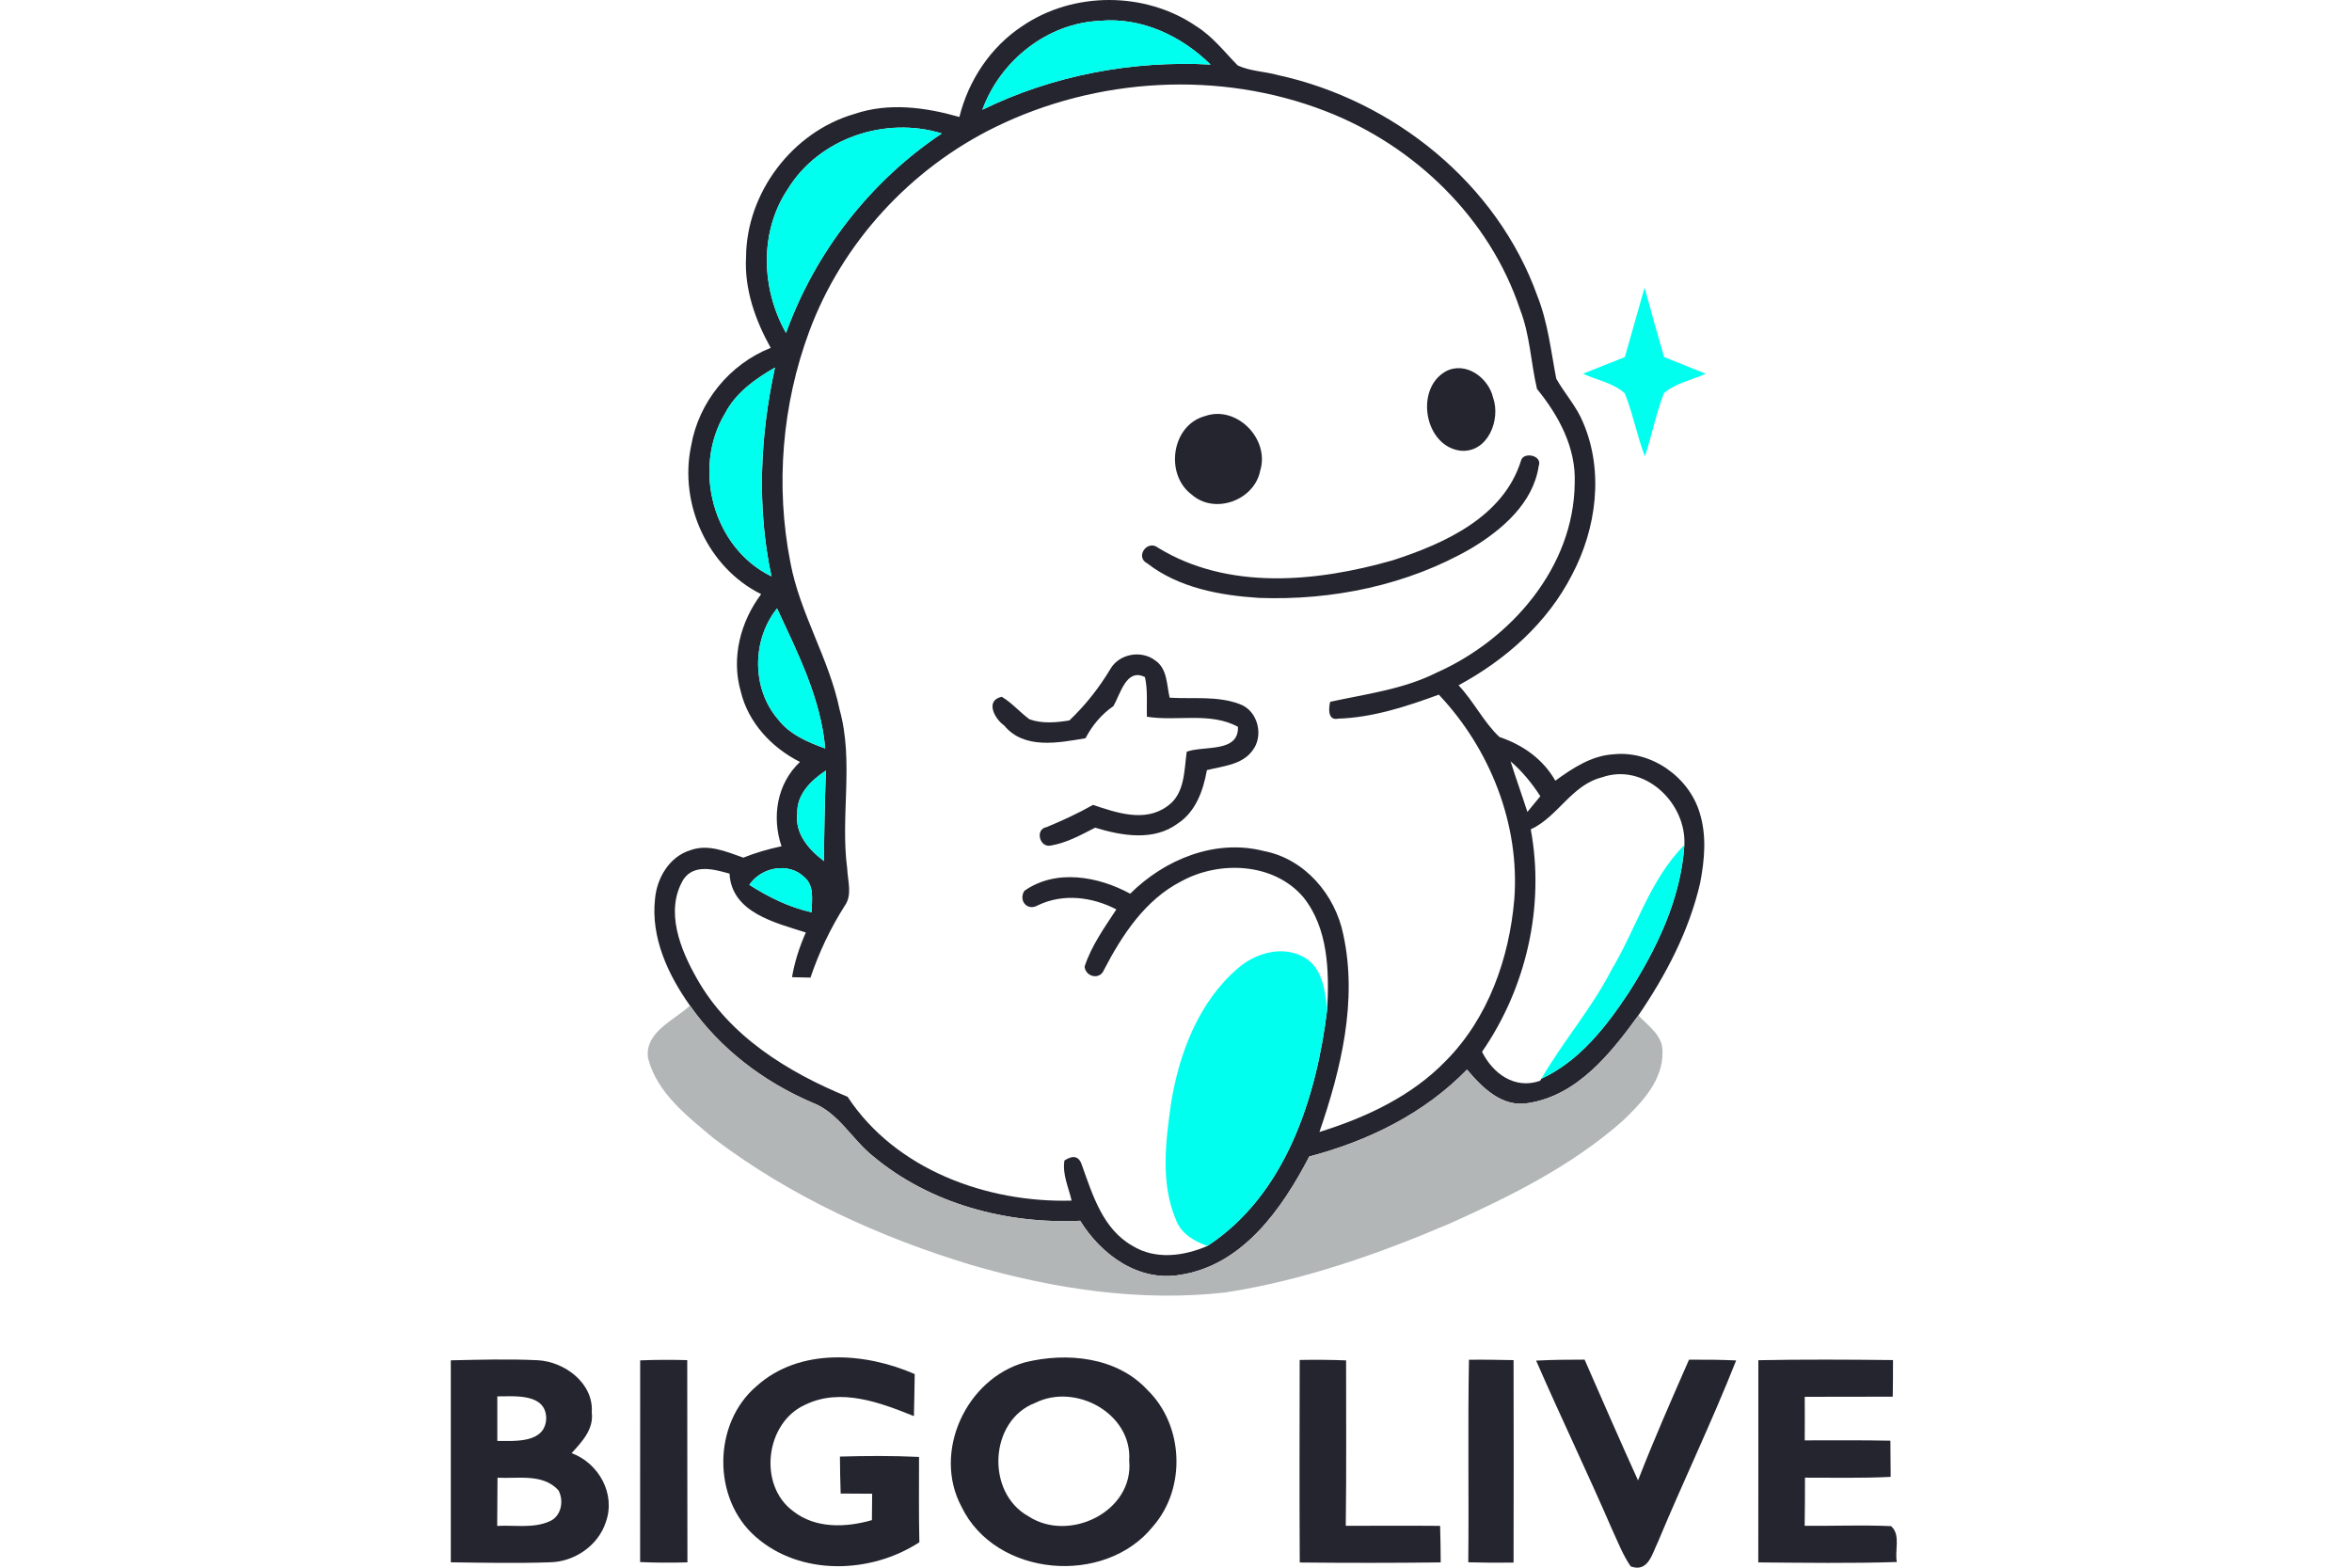
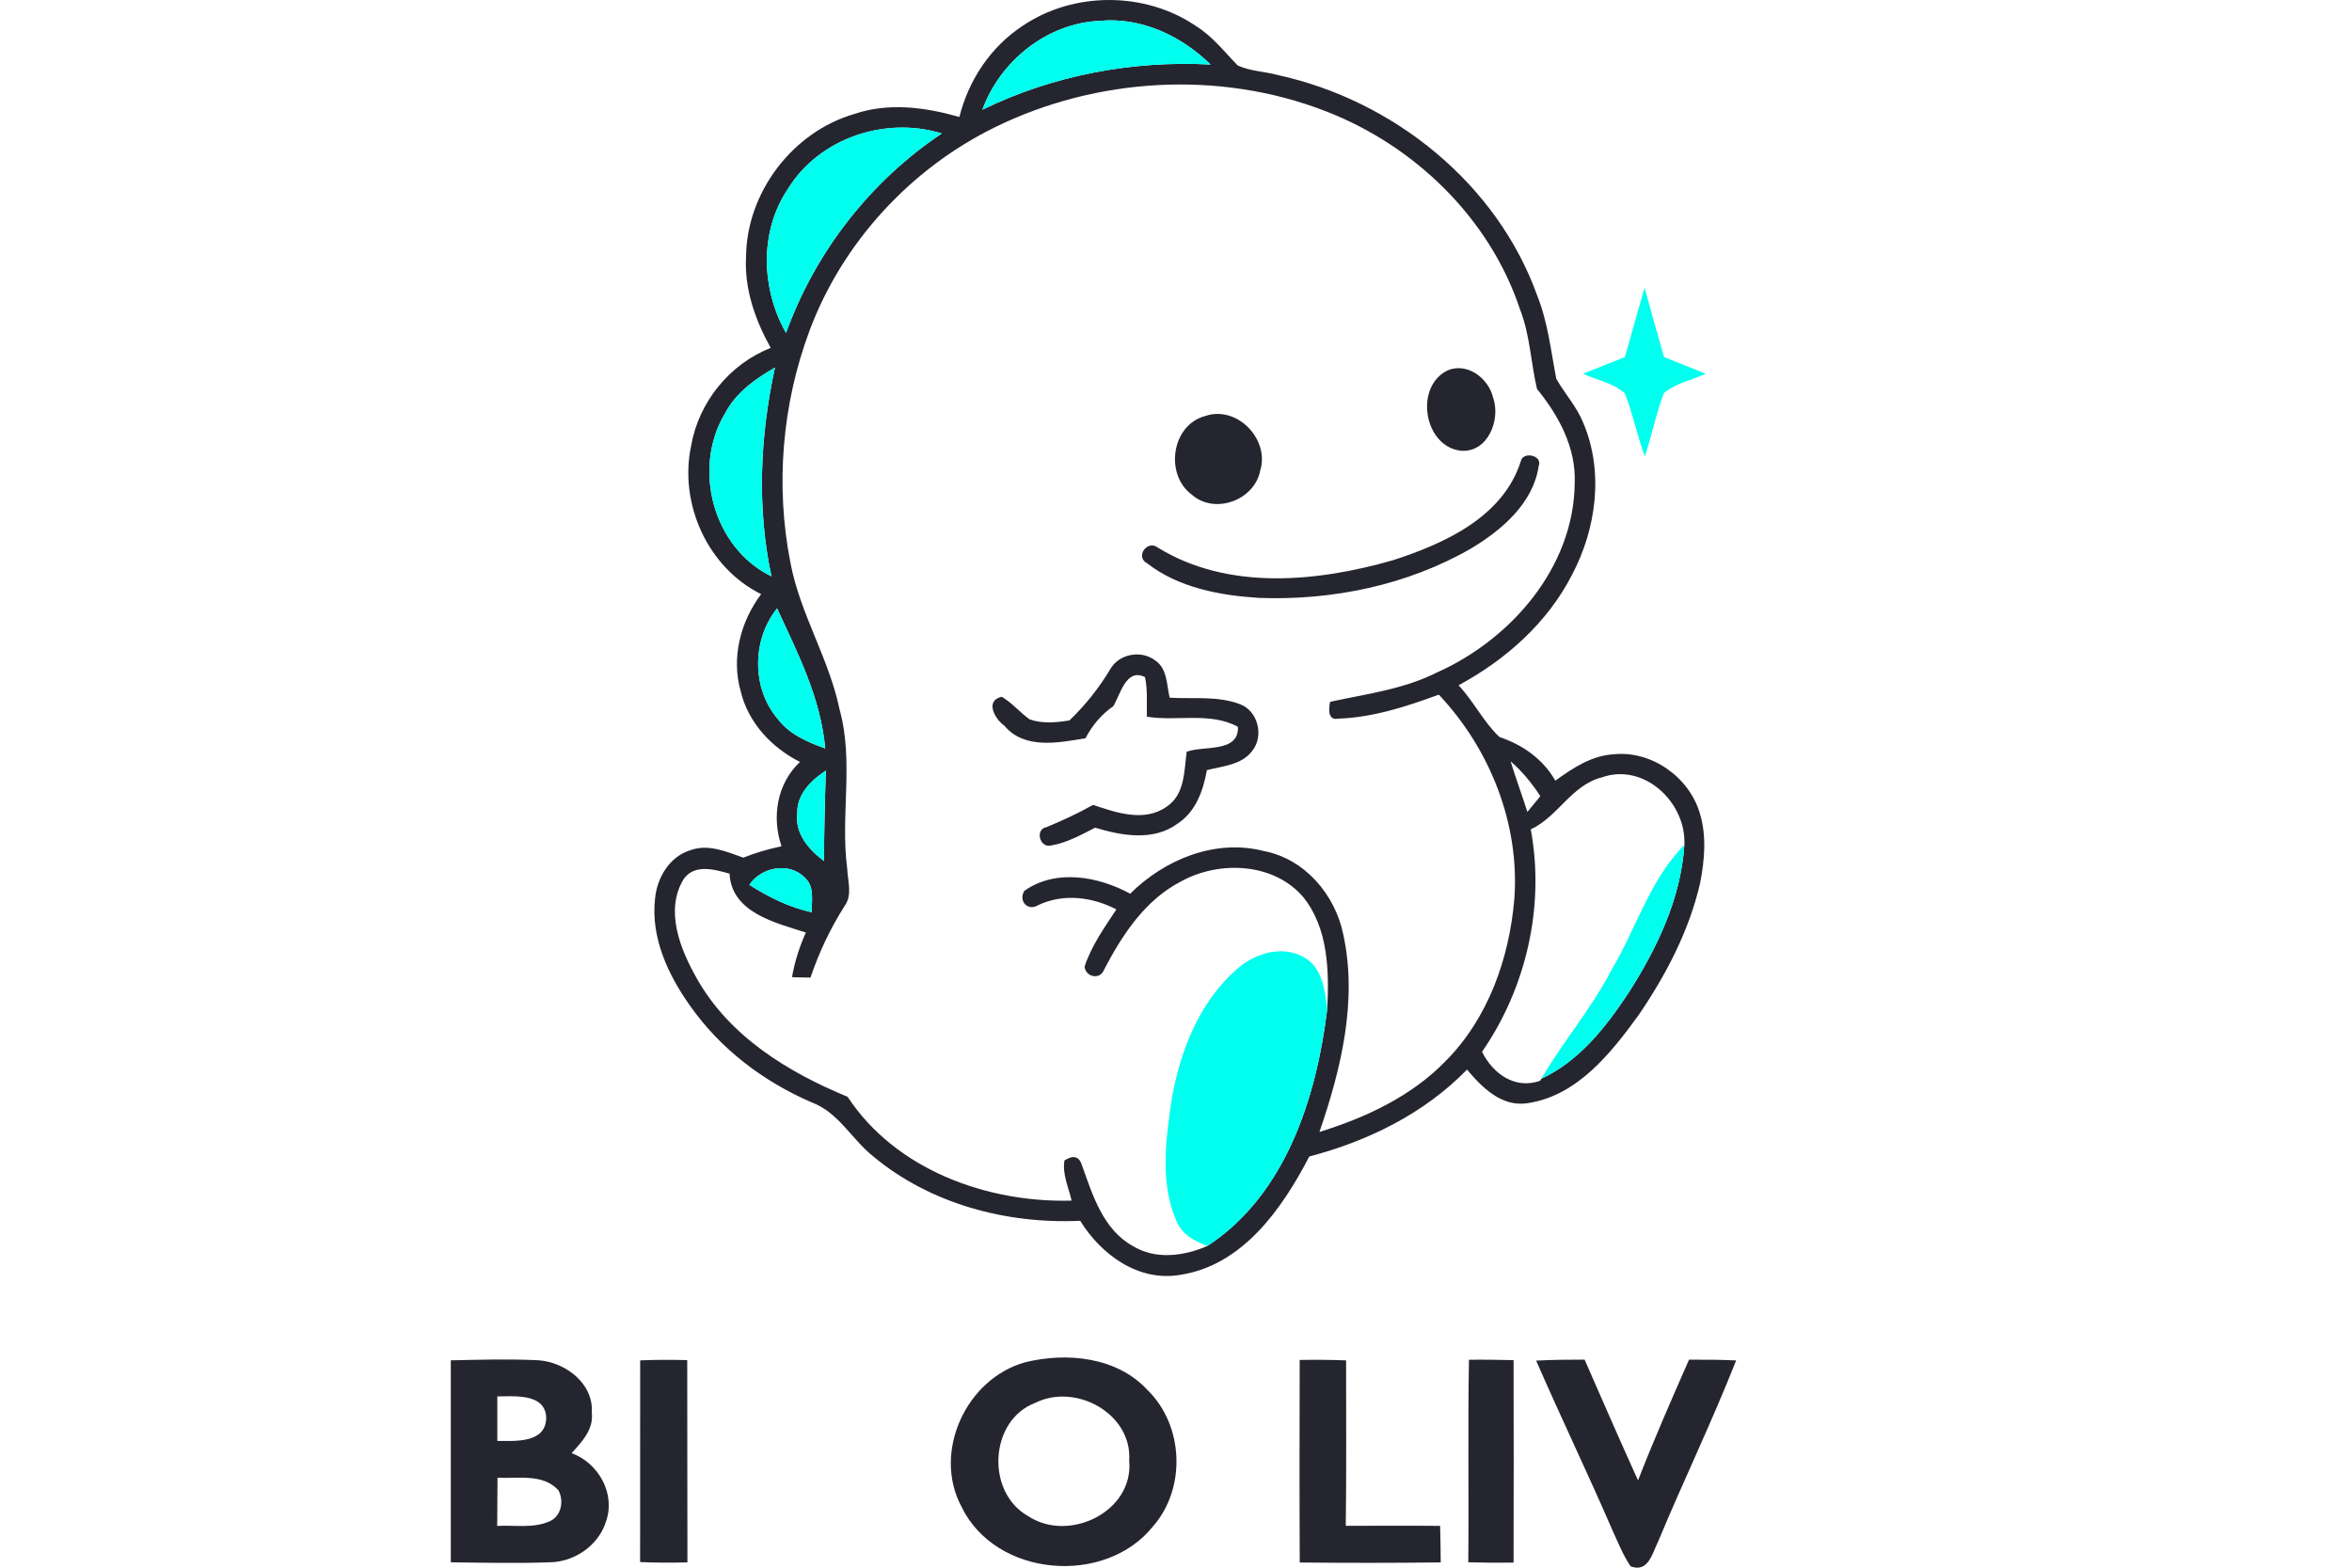
<svg xmlns="http://www.w3.org/2000/svg" width="120" height="80" viewBox="0 0 120 80" fill="none">
  <path d="M52.154 1.334C54.755 -0.446 58.426 -0.443 61.027 1.334C61.863 1.855 62.468 2.644 63.148 3.34C63.788 3.636 64.527 3.645 65.207 3.833C71.095 5.118 76.384 9.365 78.436 15.101C78.973 16.451 79.129 17.905 79.4 19.324C79.831 20.085 80.439 20.743 80.772 21.563C81.839 24.055 81.449 26.98 80.205 29.332C78.954 31.783 76.815 33.676 74.416 34.971C75.187 35.788 75.692 36.845 76.5 37.609C77.688 38.008 78.727 38.735 79.353 39.839C80.236 39.2 81.2 38.557 82.326 38.492C84.25 38.289 86.171 39.646 86.72 41.483C87.082 42.643 86.969 43.887 86.742 45.06C86.18 47.502 84.998 49.757 83.592 51.815C82.185 53.749 80.482 55.904 77.969 56.291C76.634 56.521 75.626 55.505 74.847 54.581C72.67 56.824 69.797 58.23 66.8 59.017C65.419 61.68 63.398 64.577 60.204 65.058C58.077 65.419 56.181 64.025 55.111 62.297C51.356 62.472 47.464 61.44 44.548 59.007C43.459 58.14 42.782 56.768 41.423 56.259C38.959 55.202 36.745 53.521 35.201 51.316C34.084 49.744 33.199 47.842 33.42 45.868C33.514 44.798 34.159 43.706 35.229 43.385C36.139 43.051 37.069 43.466 37.926 43.766C38.556 43.513 39.208 43.326 39.873 43.185C39.367 41.692 39.639 39.986 40.815 38.882C39.37 38.155 38.173 36.879 37.792 35.279C37.3 33.57 37.78 31.721 38.834 30.32C36.102 28.967 34.633 25.698 35.263 22.745C35.647 20.518 37.222 18.584 39.321 17.752C38.535 16.336 37.973 14.758 38.064 13.117C38.086 9.827 40.434 6.73 43.59 5.816C45.337 5.22 47.211 5.473 48.948 5.969C49.413 4.101 50.536 2.401 52.154 1.334ZM50.121 5.601C53.723 3.839 57.762 3.081 61.763 3.293C60.276 1.833 58.236 0.867 56.118 1.063C53.421 1.185 51.035 3.097 50.121 5.601ZM50.764 6.493C46.453 8.607 42.976 12.381 41.298 16.885C39.901 20.634 39.554 24.788 40.328 28.714C40.818 31.328 42.302 33.608 42.836 36.209C43.575 38.866 42.867 41.629 43.225 44.327C43.25 44.957 43.5 45.671 43.094 46.229C42.368 47.374 41.785 48.6 41.351 49.888C41.114 49.882 40.643 49.872 40.409 49.866C40.543 49.077 40.79 48.316 41.114 47.586C39.564 47.087 37.325 46.576 37.222 44.583C36.455 44.367 35.422 44.071 34.876 44.867C33.906 46.473 34.711 48.453 35.556 49.938C37.212 52.882 40.2 54.716 43.244 55.969C45.689 59.69 50.358 61.387 54.674 61.268C54.522 60.598 54.191 59.921 54.309 59.219C54.768 58.923 55.064 59.007 55.208 59.481C55.75 60.994 56.274 62.722 57.771 63.57C58.944 64.3 60.394 64.106 61.604 63.582C65.6 60.963 67.168 56.007 67.717 51.491C67.817 49.551 67.77 47.383 66.504 45.793C64.998 44.015 62.216 43.903 60.263 44.976C58.42 45.924 57.251 47.714 56.321 49.501C56.118 50.019 55.386 49.857 55.336 49.326C55.685 48.26 56.349 47.337 56.957 46.407C55.719 45.765 54.247 45.581 52.959 46.195C52.42 46.516 51.952 45.964 52.261 45.462C53.867 44.324 56.037 44.72 57.662 45.606C59.424 43.856 62.004 42.792 64.483 43.429C66.576 43.828 68.126 45.662 68.537 47.698C69.27 51.079 68.419 54.563 67.318 57.766C69.691 57.027 72.027 55.941 73.774 54.129C75.932 51.949 77.002 48.902 77.261 45.889C77.548 42.06 76.026 38.22 73.409 35.448C71.756 36.053 70.044 36.617 68.269 36.673C67.733 36.789 67.786 36.128 67.867 35.813C69.698 35.413 71.594 35.18 73.29 34.328C77.086 32.641 80.302 28.954 80.342 24.651C80.414 22.838 79.525 21.207 78.418 19.848C78.103 18.503 78.062 17.087 77.551 15.784C76.004 11.131 72.171 7.425 67.633 5.673C62.228 3.574 55.953 3.945 50.764 6.493ZM40.194 9.649C38.734 11.829 38.834 14.745 40.103 16.991C41.594 12.861 44.401 9.253 48.05 6.811C45.168 5.919 41.788 7.051 40.194 9.649ZM36.994 21.092C35.304 23.899 36.373 27.96 39.361 29.413C38.606 25.898 38.778 22.252 39.539 18.756C38.535 19.336 37.543 20.038 36.994 21.092ZM39.692 36.702C40.284 37.481 41.211 37.871 42.103 38.195C41.881 35.644 40.705 33.333 39.645 31.047C38.36 32.653 38.341 35.13 39.692 36.702ZM77.07 38.85C77.339 39.714 77.651 40.569 77.928 41.433C78.147 41.164 78.365 40.896 78.589 40.631C78.162 39.973 77.666 39.362 77.07 38.85ZM40.677 41.505C40.549 42.546 41.27 43.36 42.04 43.94C42.047 42.4 42.084 40.862 42.137 39.321C41.388 39.82 40.649 40.522 40.677 41.505ZM78.1 42.322C78.826 46.239 77.875 50.406 75.614 53.674C76.169 54.791 77.292 55.608 78.58 55.152L78.639 55.049C80.576 54.151 81.933 52.411 83.084 50.674C84.54 48.394 85.759 45.861 85.937 43.12C86.046 40.965 83.894 38.907 81.736 39.667C80.183 40.054 79.481 41.688 78.1 42.322ZM38.232 45.153C39.212 45.78 40.266 46.301 41.407 46.554C41.416 45.943 41.566 45.206 41.033 44.757C40.231 43.978 38.834 44.252 38.232 45.153Z" fill="#25252F" />
  <path d="M73.752 18.956C74.772 18.41 75.941 19.27 76.178 20.29C76.578 21.419 75.913 23.113 74.529 23.001C72.682 22.785 72.168 19.863 73.752 18.956Z" fill="#25252F" />
  <path d="M61.48 21.233C63.098 20.662 64.795 22.411 64.296 24.017C64.003 25.53 61.979 26.276 60.806 25.243C59.418 24.217 59.764 21.697 61.48 21.233Z" fill="#25252F" />
  <path d="M77.601 23.512C77.713 23.032 78.72 23.231 78.505 23.783C78.224 25.68 76.624 27.046 75.068 27.981C71.809 29.865 67.97 30.651 64.23 30.511C62.241 30.386 60.139 29.996 58.532 28.748C57.893 28.418 58.538 27.523 59.078 27.947C62.662 30.149 67.184 29.7 71.057 28.593C73.699 27.738 76.702 26.384 77.601 23.512Z" fill="#25252F" />
  <path d="M56.649 34.144C57.098 33.358 58.236 33.156 58.947 33.708C59.565 34.129 59.521 34.955 59.677 35.604C60.862 35.675 62.113 35.501 63.245 35.928C64.184 36.259 64.499 37.559 63.891 38.317C63.351 39.038 62.381 39.094 61.576 39.3C61.392 40.338 61.009 41.426 60.083 42.029C58.854 42.939 57.232 42.649 55.875 42.237C55.152 42.605 54.425 43.014 53.614 43.148C53.034 43.276 52.797 42.309 53.396 42.209C54.204 41.873 55.002 41.508 55.766 41.074C56.957 41.473 58.401 41.975 59.537 41.155C60.46 40.531 60.41 39.337 60.547 38.361C61.423 38.036 63.211 38.432 63.161 37.091C61.754 36.318 60.045 36.823 58.514 36.574C58.495 35.897 58.564 35.214 58.417 34.553C57.463 34.069 57.163 35.429 56.805 36.034C56.197 36.452 55.725 37.02 55.383 37.672C54.007 37.905 52.248 38.258 51.234 37.023C50.754 36.692 50.236 35.747 51.11 35.557C51.634 35.866 52.03 36.346 52.523 36.705C53.168 36.939 53.895 36.873 54.562 36.764C55.373 35.99 56.072 35.108 56.649 34.144Z" fill="#25252F" />
  <path d="M23 69.418C24.481 69.386 25.969 69.343 27.451 69.414C28.817 69.495 30.295 70.59 30.192 72.078C30.301 72.936 29.693 73.575 29.163 74.155C30.547 74.663 31.43 76.241 30.909 77.673C30.519 78.883 29.294 79.71 28.037 79.725C26.359 79.784 24.678 79.747 23 79.725C23.003 76.288 23.003 72.854 23 69.418ZM25.373 71.258C25.377 72.015 25.373 72.773 25.373 73.531C26.29 73.534 27.837 73.656 27.868 72.365C27.84 71.092 26.262 71.258 25.373 71.258ZM25.383 75.409C25.38 76.229 25.373 77.049 25.367 77.869C26.25 77.816 27.204 78.007 28.037 77.635C28.639 77.383 28.785 76.585 28.492 76.051C27.703 75.181 26.424 75.465 25.383 75.409Z" fill="#25252F" />
  <path d="M32.662 69.421C33.464 69.387 34.262 69.387 35.063 69.408C35.073 72.848 35.06 76.288 35.073 79.728C34.268 79.75 33.464 79.75 32.659 79.713C32.662 76.282 32.659 72.852 32.662 69.421Z" fill="#25252F" />
-   <path d="M38.6 70.734C40.79 68.763 44.127 69.009 46.669 70.119C46.659 70.834 46.647 71.548 46.628 72.265C44.903 71.573 42.892 70.805 41.089 71.682C39.043 72.589 38.66 75.802 40.478 77.124C41.61 78.013 43.166 77.954 44.485 77.573C44.489 77.124 44.492 76.675 44.498 76.226C43.961 76.223 43.428 76.22 42.892 76.216C42.87 75.587 42.857 74.957 42.854 74.33C44.199 74.292 45.546 74.283 46.89 74.348C46.89 75.802 46.874 77.252 46.906 78.702C44.426 80.321 40.833 80.436 38.544 78.415C36.333 76.478 36.361 72.639 38.6 70.734Z" fill="#25252F" />
  <path d="M52.31 69.517C54.434 68.997 56.979 69.24 58.542 70.93C60.394 72.73 60.532 75.93 58.835 77.882C56.377 80.957 50.785 80.486 49.054 76.884C47.564 74.093 49.301 70.347 52.31 69.517ZM52.828 71.585C50.464 72.474 50.289 76.167 52.463 77.371C54.537 78.743 57.859 77.14 57.612 74.532C57.771 72.137 54.88 70.562 52.828 71.585Z" fill="#25252F" />
  <path d="M66.311 69.399C67.1 69.386 67.889 69.39 68.678 69.421C68.675 72.234 68.7 75.05 68.662 77.863C70.265 77.863 71.871 77.851 73.475 77.866C73.493 78.487 73.503 79.108 73.506 79.731C71.107 79.76 68.709 79.76 66.314 79.735C66.295 76.288 66.304 72.845 66.311 69.399Z" fill="#25252F" />
  <path d="M86.174 69.386C86.976 69.38 87.777 69.386 88.579 69.424C87.347 72.546 85.887 75.571 84.596 78.671C84.297 79.273 84.1 80.265 83.199 79.934C82.8 79.357 82.55 78.696 82.257 78.066C81.003 75.169 79.634 72.324 78.374 69.433C79.198 69.389 80.024 69.383 80.847 69.383C81.749 71.439 82.644 73.5 83.573 75.546C84.381 73.466 85.279 71.426 86.174 69.386Z" fill="#25252F" />
-   <path d="M89.711 69.412C92 69.368 94.292 69.38 96.582 69.405C96.582 70.026 96.579 70.65 96.569 71.273C95.072 71.28 93.575 71.273 92.078 71.28C92.084 72.019 92.084 72.761 92.078 73.503C93.534 73.5 94.991 73.491 96.448 73.519C96.454 74.133 96.457 74.748 96.463 75.365C95.007 75.44 93.547 75.403 92.091 75.406C92.091 76.223 92.087 77.043 92.075 77.863C93.544 77.876 95.013 77.814 96.482 77.879C96.993 78.325 96.656 79.117 96.778 79.71C94.42 79.785 92.062 79.75 89.708 79.731C89.714 76.291 89.711 72.852 89.711 69.412Z" fill="#25252F" />
  <path d="M74.912 79.725C74.947 76.279 74.884 72.833 74.947 69.39C75.704 69.377 76.465 69.396 77.223 69.408C77.233 72.852 77.23 76.295 77.223 79.741C76.453 79.75 75.683 79.747 74.912 79.725Z" fill="#25252F" />
  <path d="M50.121 5.601C51.035 3.097 53.421 1.185 56.118 1.063C58.236 0.867 60.276 1.833 61.764 3.293C57.762 3.081 53.723 3.839 50.121 5.601Z" fill="#00FFEE" />
  <path d="M40.194 9.649C41.788 7.051 45.168 5.919 48.05 6.811C44.401 9.253 41.594 12.861 40.103 16.991C38.834 14.745 38.734 11.829 40.194 9.649Z" fill="#00FFEE" />
  <path d="M82.9 18.223C83.239 17.041 83.57 15.858 83.907 14.677C84.231 15.862 84.559 17.044 84.902 18.223C85.613 18.503 86.318 18.787 87.026 19.071C86.321 19.395 85.488 19.548 84.895 20.063C84.484 21.111 84.281 22.224 83.922 23.288C83.52 22.236 83.314 21.12 82.9 20.075C82.323 19.542 81.471 19.401 80.766 19.071C81.477 18.787 82.185 18.5 82.9 18.223Z" fill="#00FFEE" />
  <path d="M36.994 21.092C37.543 20.038 38.535 19.336 39.539 18.756C38.778 22.252 38.606 25.898 39.361 29.413C36.373 27.96 35.304 23.899 36.994 21.092Z" fill="#00FFEE" />
  <path d="M39.692 36.702C38.341 35.13 38.36 32.653 39.645 31.047C40.706 33.333 41.881 35.644 42.103 38.195C41.211 37.871 40.284 37.481 39.692 36.702Z" fill="#00FFEE" />
  <path d="M40.677 41.504C40.649 40.522 41.389 39.82 42.137 39.321C42.084 40.862 42.047 42.4 42.04 43.94C41.27 43.36 40.55 42.546 40.677 41.504Z" fill="#00FFEE" />
  <path d="M82.216 49.498C83.483 47.386 84.166 44.898 85.937 43.12C85.76 45.861 84.54 48.394 83.084 50.674C81.933 52.411 80.576 54.151 78.639 55.049C79.746 53.141 81.209 51.463 82.216 49.498Z" fill="#00FFEE" />
  <path d="M38.232 45.153C38.834 44.252 40.231 43.978 41.033 44.757C41.566 45.206 41.417 45.942 41.407 46.554C40.266 46.301 39.212 45.78 38.232 45.153Z" fill="#00FFEE" />
  <path d="M63.145 49.423C64.053 48.625 65.45 48.222 66.554 48.862C67.468 49.389 67.602 50.546 67.717 51.491C67.168 56.007 65.6 60.963 61.605 63.582C60.934 63.342 60.263 62.962 60.001 62.257C59.191 60.358 59.474 58.215 59.758 56.231C60.176 53.708 61.165 51.129 63.145 49.423Z" fill="#00FFEE" />
-   <path d="M35.201 51.316C36.745 53.521 38.959 55.202 41.423 56.259C42.782 56.768 43.459 58.14 44.548 59.007C47.464 61.44 51.356 62.472 55.111 62.297C56.181 64.025 58.077 65.419 60.204 65.058C63.398 64.577 65.419 61.68 66.8 59.017C69.797 58.23 72.67 56.824 74.847 54.581C75.626 55.505 76.634 56.521 77.969 56.291C80.482 55.904 82.185 53.749 83.592 51.815C84.082 52.349 84.83 52.829 84.821 53.643C84.871 55.109 83.773 56.263 82.784 57.204C80.202 59.481 77.086 61.041 73.964 62.438C70.303 64.003 66.504 65.335 62.556 65.95C58.202 66.452 53.789 65.778 49.603 64.565C44.9 63.146 40.344 61.072 36.417 58.093C35.073 56.964 33.504 55.77 33.061 53.983C32.89 52.657 34.396 52.074 35.201 51.316Z" fill="#B2B6B6" />
</svg>